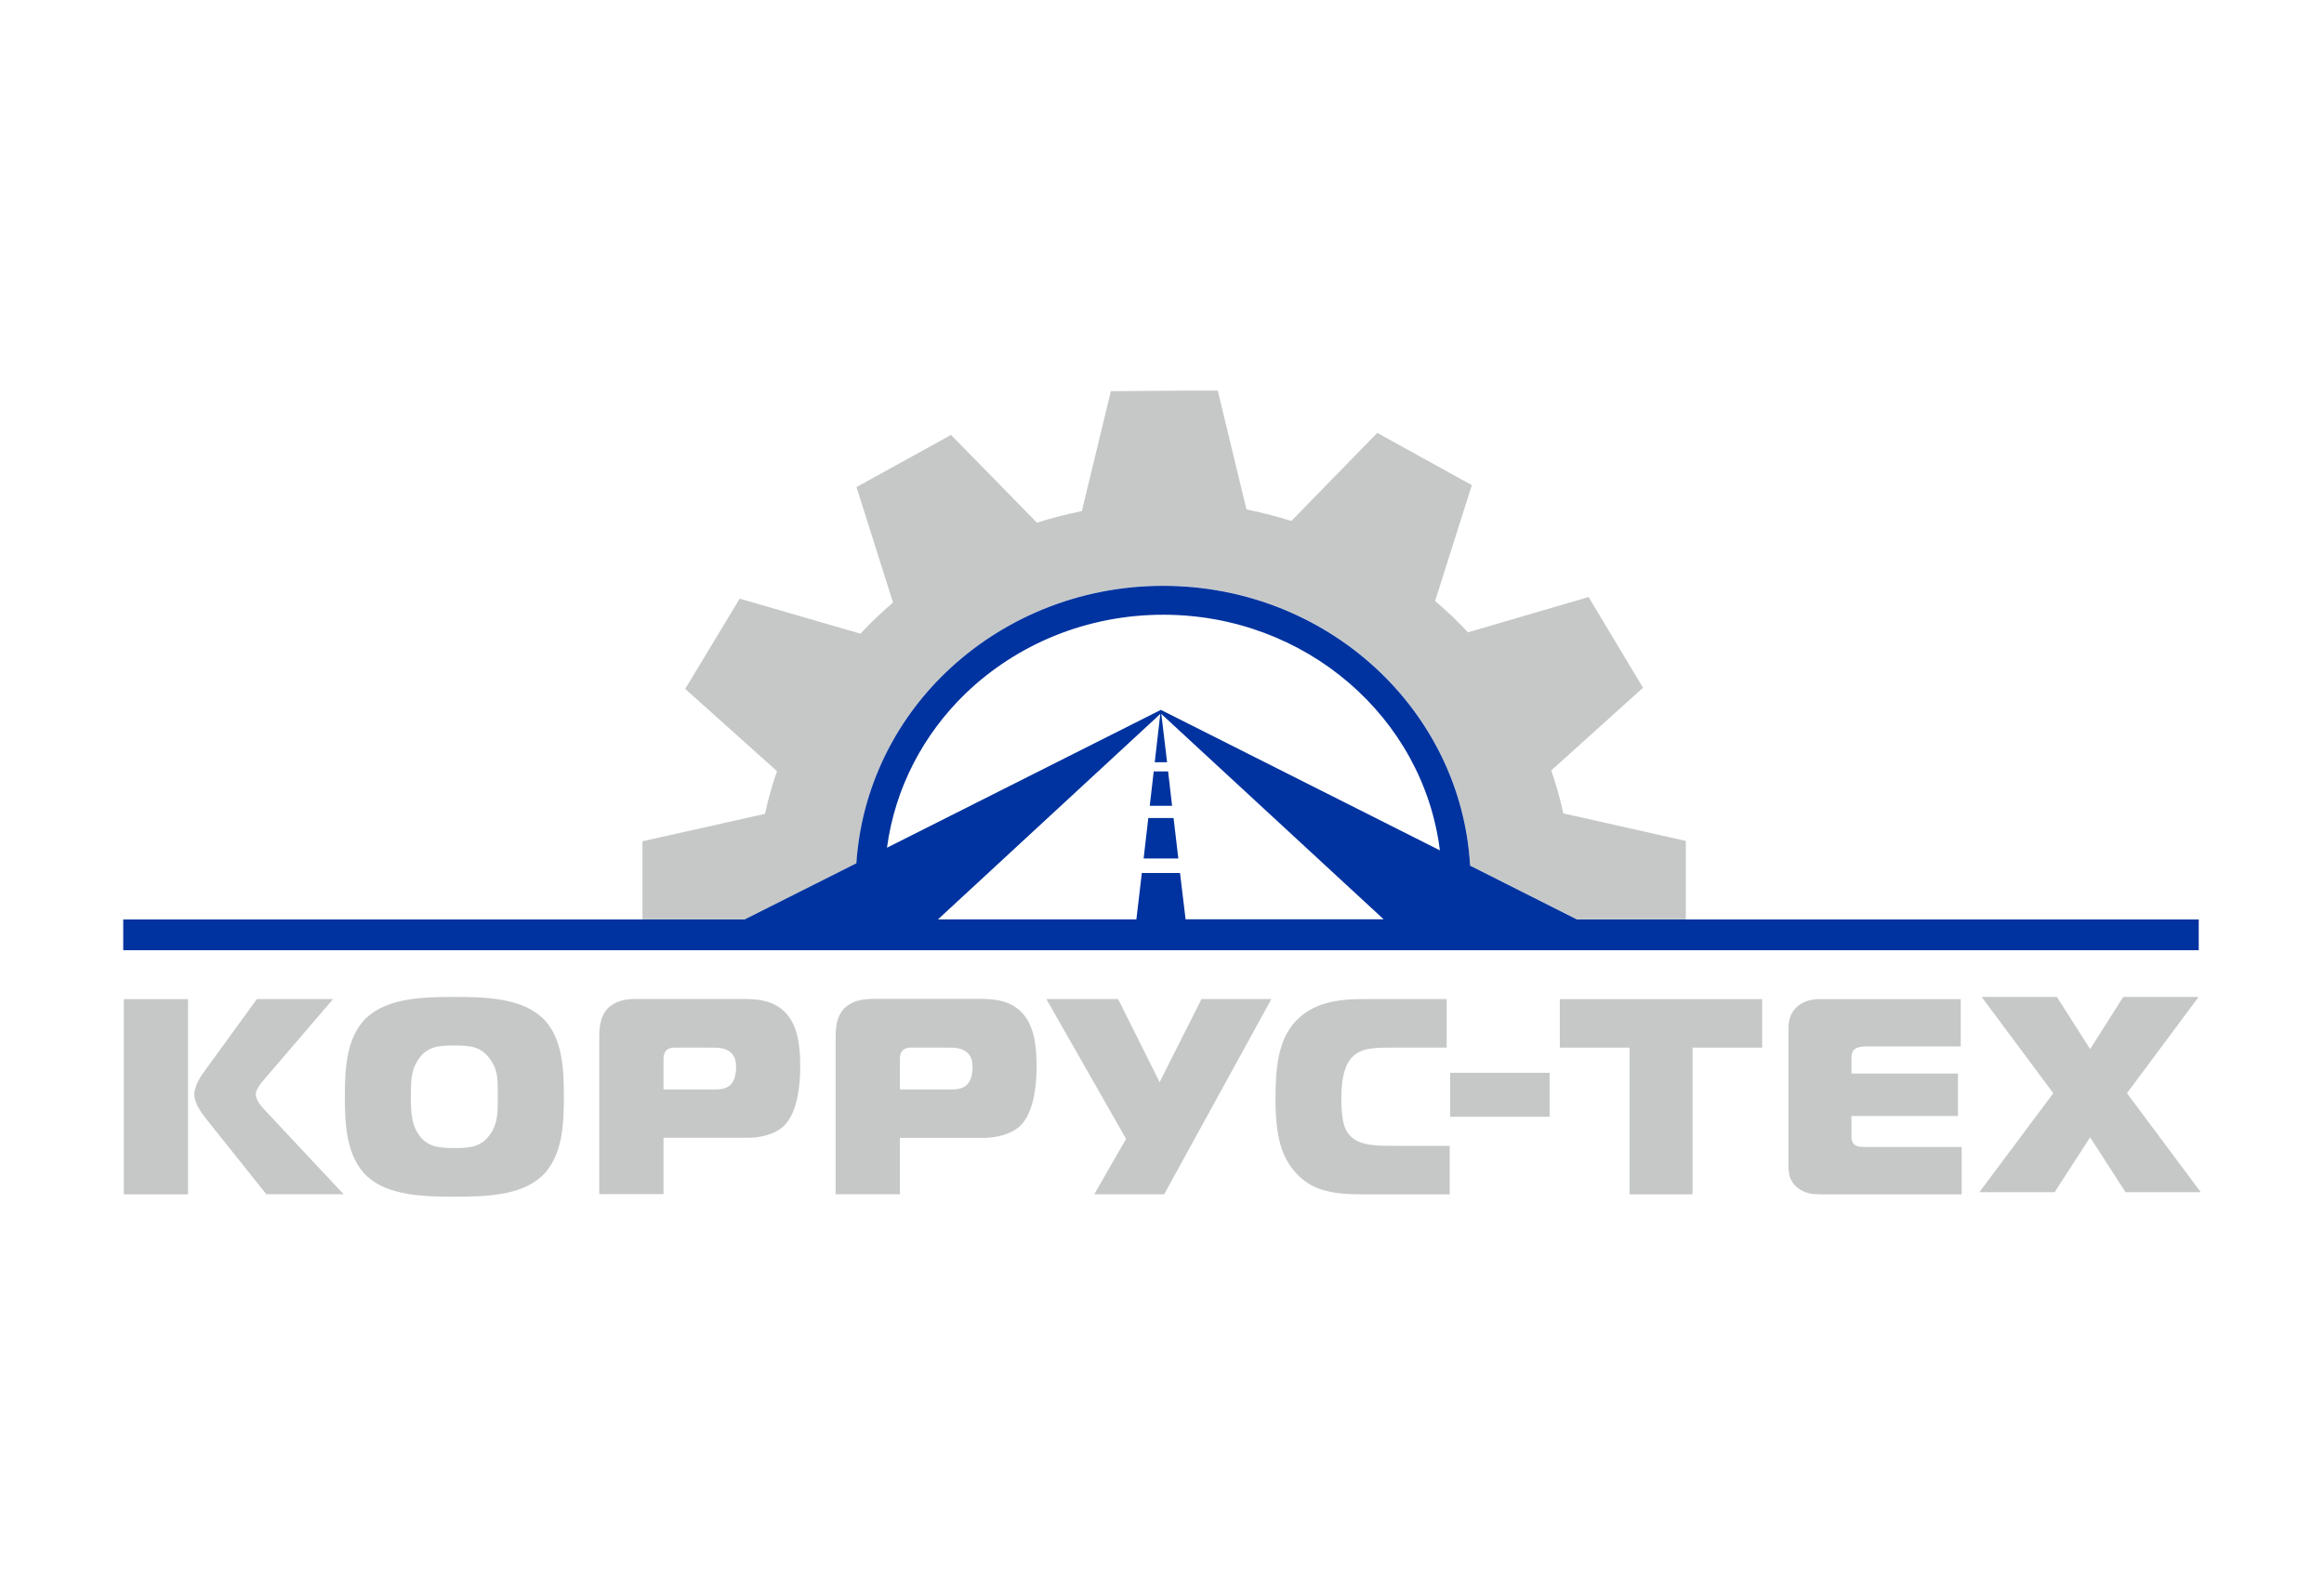
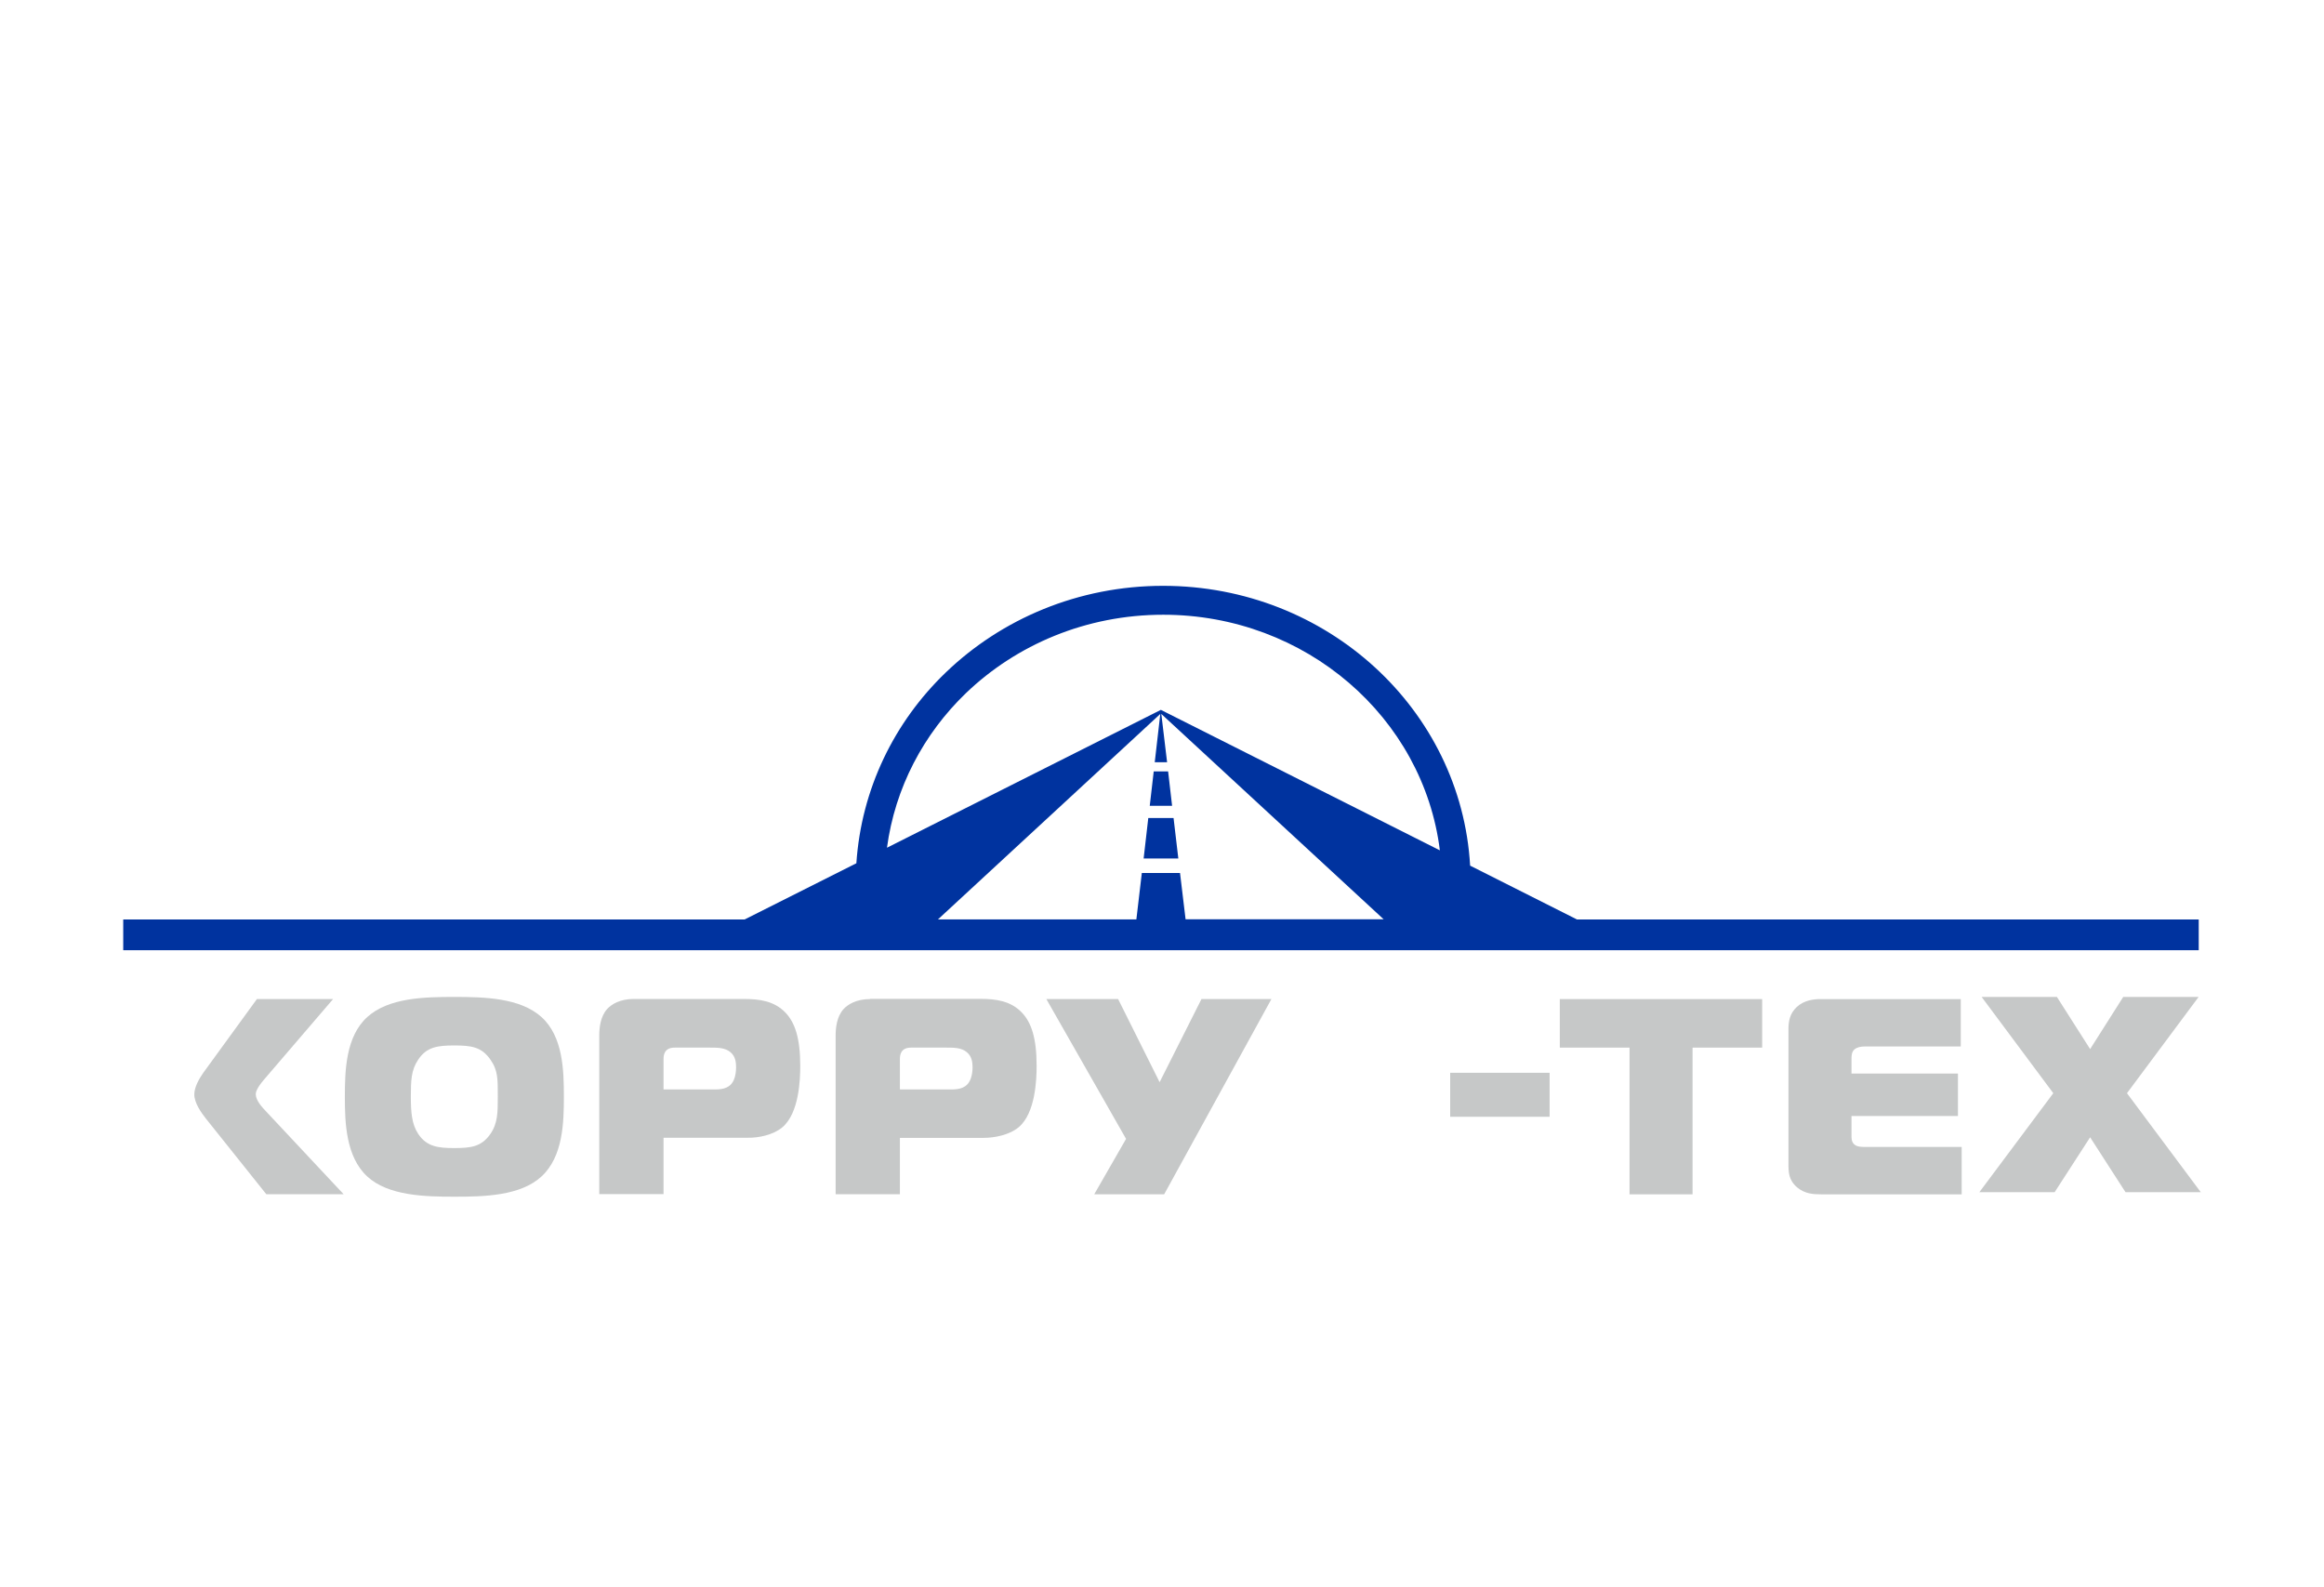
<svg xmlns="http://www.w3.org/2000/svg" version="1.1" id="Слой_1" x="0px" y="0px" viewBox="0 0 205 140" style="enable-background:new 0 0 205 140;" xml:space="preserve">
  <style type="text/css">
	.st0{fill:none;}
	.st1{fill:#C6C8C8;}
	.st2{fill:#00339F;}
</style>
  <g>
    <path class="st0" d="M62.64,92.4H59.5c-0.9,0-0.98,0.64-0.98,1.01v2.68h4.06c0.7,0,1.41,0.05,1.88-0.44   c0.28-0.29,0.45-0.79,0.45-1.5c0-0.44-0.05-0.98-0.5-1.35C63.94,92.4,63.29,92.4,62.64,92.4z" />
-     <path class="st0" d="M36.89,93.46c-0.63,0.91-0.65,1.84-0.65,3.27c0,1.36,0.08,2.41,0.65,3.28c0.75,1.13,1.76,1.25,3.18,1.25   c1.48,0,2.41-0.12,3.19-1.25c0.65-0.94,0.65-1.9,0.65-3.28c0-1.5,0.03-2.31-0.65-3.27c-0.78-1.13-1.71-1.25-3.19-1.25   C38.62,92.21,37.64,92.33,36.89,93.46z" />
+     <path class="st0" d="M36.89,93.46c0,1.36,0.08,2.41,0.65,3.28c0.75,1.13,1.76,1.25,3.18,1.25   c1.48,0,2.41-0.12,3.19-1.25c0.65-0.94,0.65-1.9,0.65-3.28c0-1.5,0.03-2.31-0.65-3.27c-0.78-1.13-1.71-1.25-3.19-1.25   C38.62,92.21,37.64,92.33,36.89,93.46z" />
    <path class="st0" d="M102.95,67.23h-1.09l0.49-4.26L82.74,81.08h17.51l0.48-4.09h3.37l0.48,4.09h17.47l-19.61-18.11L102.95,67.23z    M103.94,75.72h-3.07l0.41-3.57h2.23L103.94,75.72z M103.39,71.07h-1.98l0.35-3.03h1.27L103.39,71.07z" />
-     <path class="st0" d="M102.39,62.61L127.01,75c-1.45-11.7-11.82-20.78-24.4-20.78c-6.8,0-12.96,2.65-17.4,6.92   c-3.74,3.59-6.25,8.34-6.96,13.63L102.39,62.61z" />
    <path class="st0" d="M83.5,92.4h-3.14c-0.9,0-0.98,0.64-0.98,1.01v2.68h4.06c0.7,0,1.4,0.05,1.88-0.44   c0.28-0.29,0.45-0.79,0.45-1.5c0-0.44-0.05-0.98-0.51-1.35C84.79,92.4,84.14,92.4,83.5,92.4z" />
    <polygon class="st1" points="187.49,105.15 194.13,105.15 187.62,96.42 193.94,87.93 187.29,87.93 184.37,92.53 181.44,87.93    174.8,87.93 181.12,96.42 174.6,105.15 181.24,105.15 184.37,100.31  " />
    <path class="st1" d="M163.59,92.55c0.2-0.17,0.54-0.25,0.86-0.25h8.51v-4.18h-12.37c-0.61,0-1.45,0.1-2.09,0.69   c-0.64,0.59-0.74,1.3-0.74,1.97v11.8c0,0.82,0,1.5,0.79,2.17c0.67,0.54,1.38,0.59,2.09,0.59h12.4v-4.18h-8.41   c-0.35,0-0.79,0.02-1.06-0.22c-0.12-0.1-0.25-0.29-0.25-0.64v-1.87h9.39v-3.74h-9.39v-1.3C163.32,93.17,163.32,92.77,163.59,92.55z   " />
    <path class="st1" d="M29.38,88.12h-6.72l-4.72,6.49c-0.37,0.52-0.8,1.28-0.8,1.92c0,0.74,0.6,1.6,1.03,2.14l5.32,6.66h6.82   l-6.82-7.28c-0.38-0.4-0.93-0.99-0.93-1.55c0-0.15,0.08-0.52,0.73-1.28L29.38,88.12z" />
    <path class="st1" d="M76.74,88.12c-1.2,0-1.95,0.47-2.33,0.88c-0.6,0.67-0.7,1.65-0.7,2.36v13.97h5.67v-4.97h7.39   c0.95,0,2.26-0.25,3.09-0.94c1.48-1.25,1.58-4.21,1.58-5.41c0-2.49-0.48-3.84-1.3-4.7c-0.98-1.03-2.29-1.21-3.69-1.21H76.74z    M85.32,95.65c-0.48,0.49-1.18,0.44-1.88,0.44h-4.06v-2.68c0-0.37,0.08-1.01,0.98-1.01h3.14c0.65,0,1.3,0,1.78,0.4   c0.45,0.37,0.51,0.91,0.51,1.35C85.78,94.86,85.6,95.36,85.32,95.65z" />
    <path class="st1" d="M32.4,89.7c-1.9,1.72-1.98,4.72-1.98,7.03c0,2.26,0.08,5.29,1.98,7.04c1.85,1.7,5.07,1.78,7.68,1.78   c2.62,0,5.82-0.07,7.68-1.78c1.91-1.75,1.98-4.78,1.98-7.04c0-2.31-0.07-5.31-1.98-7.03c-1.88-1.69-5.02-1.77-7.68-1.77   C37.42,87.93,34.28,88,32.4,89.7z M43.26,93.46c0.68,0.96,0.65,1.77,0.65,3.27c0,1.38,0,2.34-0.65,3.28   c-0.78,1.13-1.71,1.25-3.19,1.25c-1.42,0-2.43-0.12-3.18-1.25c-0.57-0.86-0.65-1.92-0.65-3.28c0-1.42,0.03-2.36,0.65-3.27   c0.75-1.13,1.73-1.25,3.18-1.25C41.56,92.21,42.48,92.33,43.26,93.46z" />
-     <rect x="10.92" y="88.12" class="st1" width="5.67" height="17.22" />
-     <path class="st1" d="M122.92,92.4h4.69v-4.28h-7.42c-1.98,0-4.54,0.22-6.15,2.24c-1.25,1.55-1.53,3.71-1.53,6.59   c0,3.3,0.55,4.99,1.6,6.27c1.43,1.75,3.26,2.12,6,2.12h7.77v-4.28h-4.87c-1.88,0-3.51,0-4.26-1.36c-0.15-0.29-0.43-0.93-0.43-2.85   c0-0.84,0.08-2.24,0.58-3.1C119.69,92.38,121.06,92.4,122.92,92.4z" />
    <polygon class="st1" points="102.69,105.34 112.15,88.12 105.98,88.12 102.29,95.45 98.63,88.12 92.3,88.12 99.33,100.45    96.52,105.34  " />
    <path class="st1" d="M69.01,99.43c1.48-1.25,1.58-4.21,1.58-5.41c0-2.49-0.48-3.84-1.3-4.7c-0.98-1.03-2.28-1.21-3.69-1.21h-9.71   c-1.2,0-1.95,0.47-2.33,0.88c-0.6,0.67-0.7,1.65-0.7,2.36v13.97h5.67v-4.97h7.4C66.88,100.37,68.18,100.12,69.01,99.43z    M64.47,95.65c-0.48,0.49-1.18,0.44-1.88,0.44h-4.06v-2.68c0-0.37,0.08-1.01,0.98-1.01h3.14c0.65,0,1.3,0,1.78,0.4   c0.45,0.37,0.5,0.91,0.5,1.35C64.92,94.86,64.75,95.36,64.47,95.65z" />
    <polygon class="st1" points="149.3,105.34 149.3,92.4 155.44,92.4 155.44,88.12 137.59,88.12 137.59,92.4 143.74,92.4    143.74,105.34  " />
    <rect x="127.92" y="94.62" class="st1" width="8.77" height="3.88" />
-     <path class="st1" d="M75.55,76.13c0.43-6.56,3.34-12.46,7.89-16.83c4.91-4.72,11.69-7.64,19.17-7.64   c14.48,0,26.28,10.93,27.08,24.68l9.43,4.75h9.59v-6.92l-10.81-2.43c-0.28-1.29-0.64-2.55-1.06-3.79l8.09-7.29l-4.8-8   c-3.55,1.03-7.1,2.07-10.64,3.11c-0.92-0.98-1.87-1.89-2.9-2.76l3.24-10.22l-8.34-4.61c-2.53,2.58-5.05,5.18-7.58,7.77   c-1.29-0.41-2.63-0.75-3.96-1.02l-2.53-10.48h-2.32l-7.11,0.05l-2.56,10.58c-1.35,0.27-2.67,0.61-3.96,1.02   c-2.53-2.58-5.06-5.16-7.58-7.74l-8.34,4.6l3.22,10.18c-1,0.87-1.97,1.78-2.87,2.75c-3.55-1.03-7.1-2.06-10.65-3.09l-4.81,7.96   l8.1,7.26c-0.43,1.22-0.78,2.48-1.06,3.76l-10.81,2.42l0,6.9h9.03L75.55,76.13z" />
    <path class="st2" d="M193.95,81.1H148.7h-9.59l-9.43-4.75c-0.79-13.75-12.6-24.68-27.08-24.68c-7.48,0-14.26,2.92-19.17,7.64   c-4.54,4.36-7.45,10.27-7.89,16.83l-9.86,4.96h-9.03H10.87v2.71h183.08V81.1z M102.61,54.22c12.58,0,22.95,9.08,24.4,20.78   l-24.61-12.39L78.24,74.77c0.71-5.29,3.23-10.04,6.96-13.63C89.65,56.87,95.8,54.22,102.61,54.22z M104.58,81.08L104.09,77h-3.37   l-0.48,4.09H82.74l19.61-18.12l-0.49,4.26h1.09l-0.51-4.26l19.61,18.11H104.58z" />
    <polygon class="st2" points="101.42,71.07 103.39,71.07 103.04,68.04 101.77,68.04  " />
    <polygon class="st2" points="100.88,75.72 103.94,75.72 103.52,72.15 101.29,72.15  " />
  </g>
</svg>